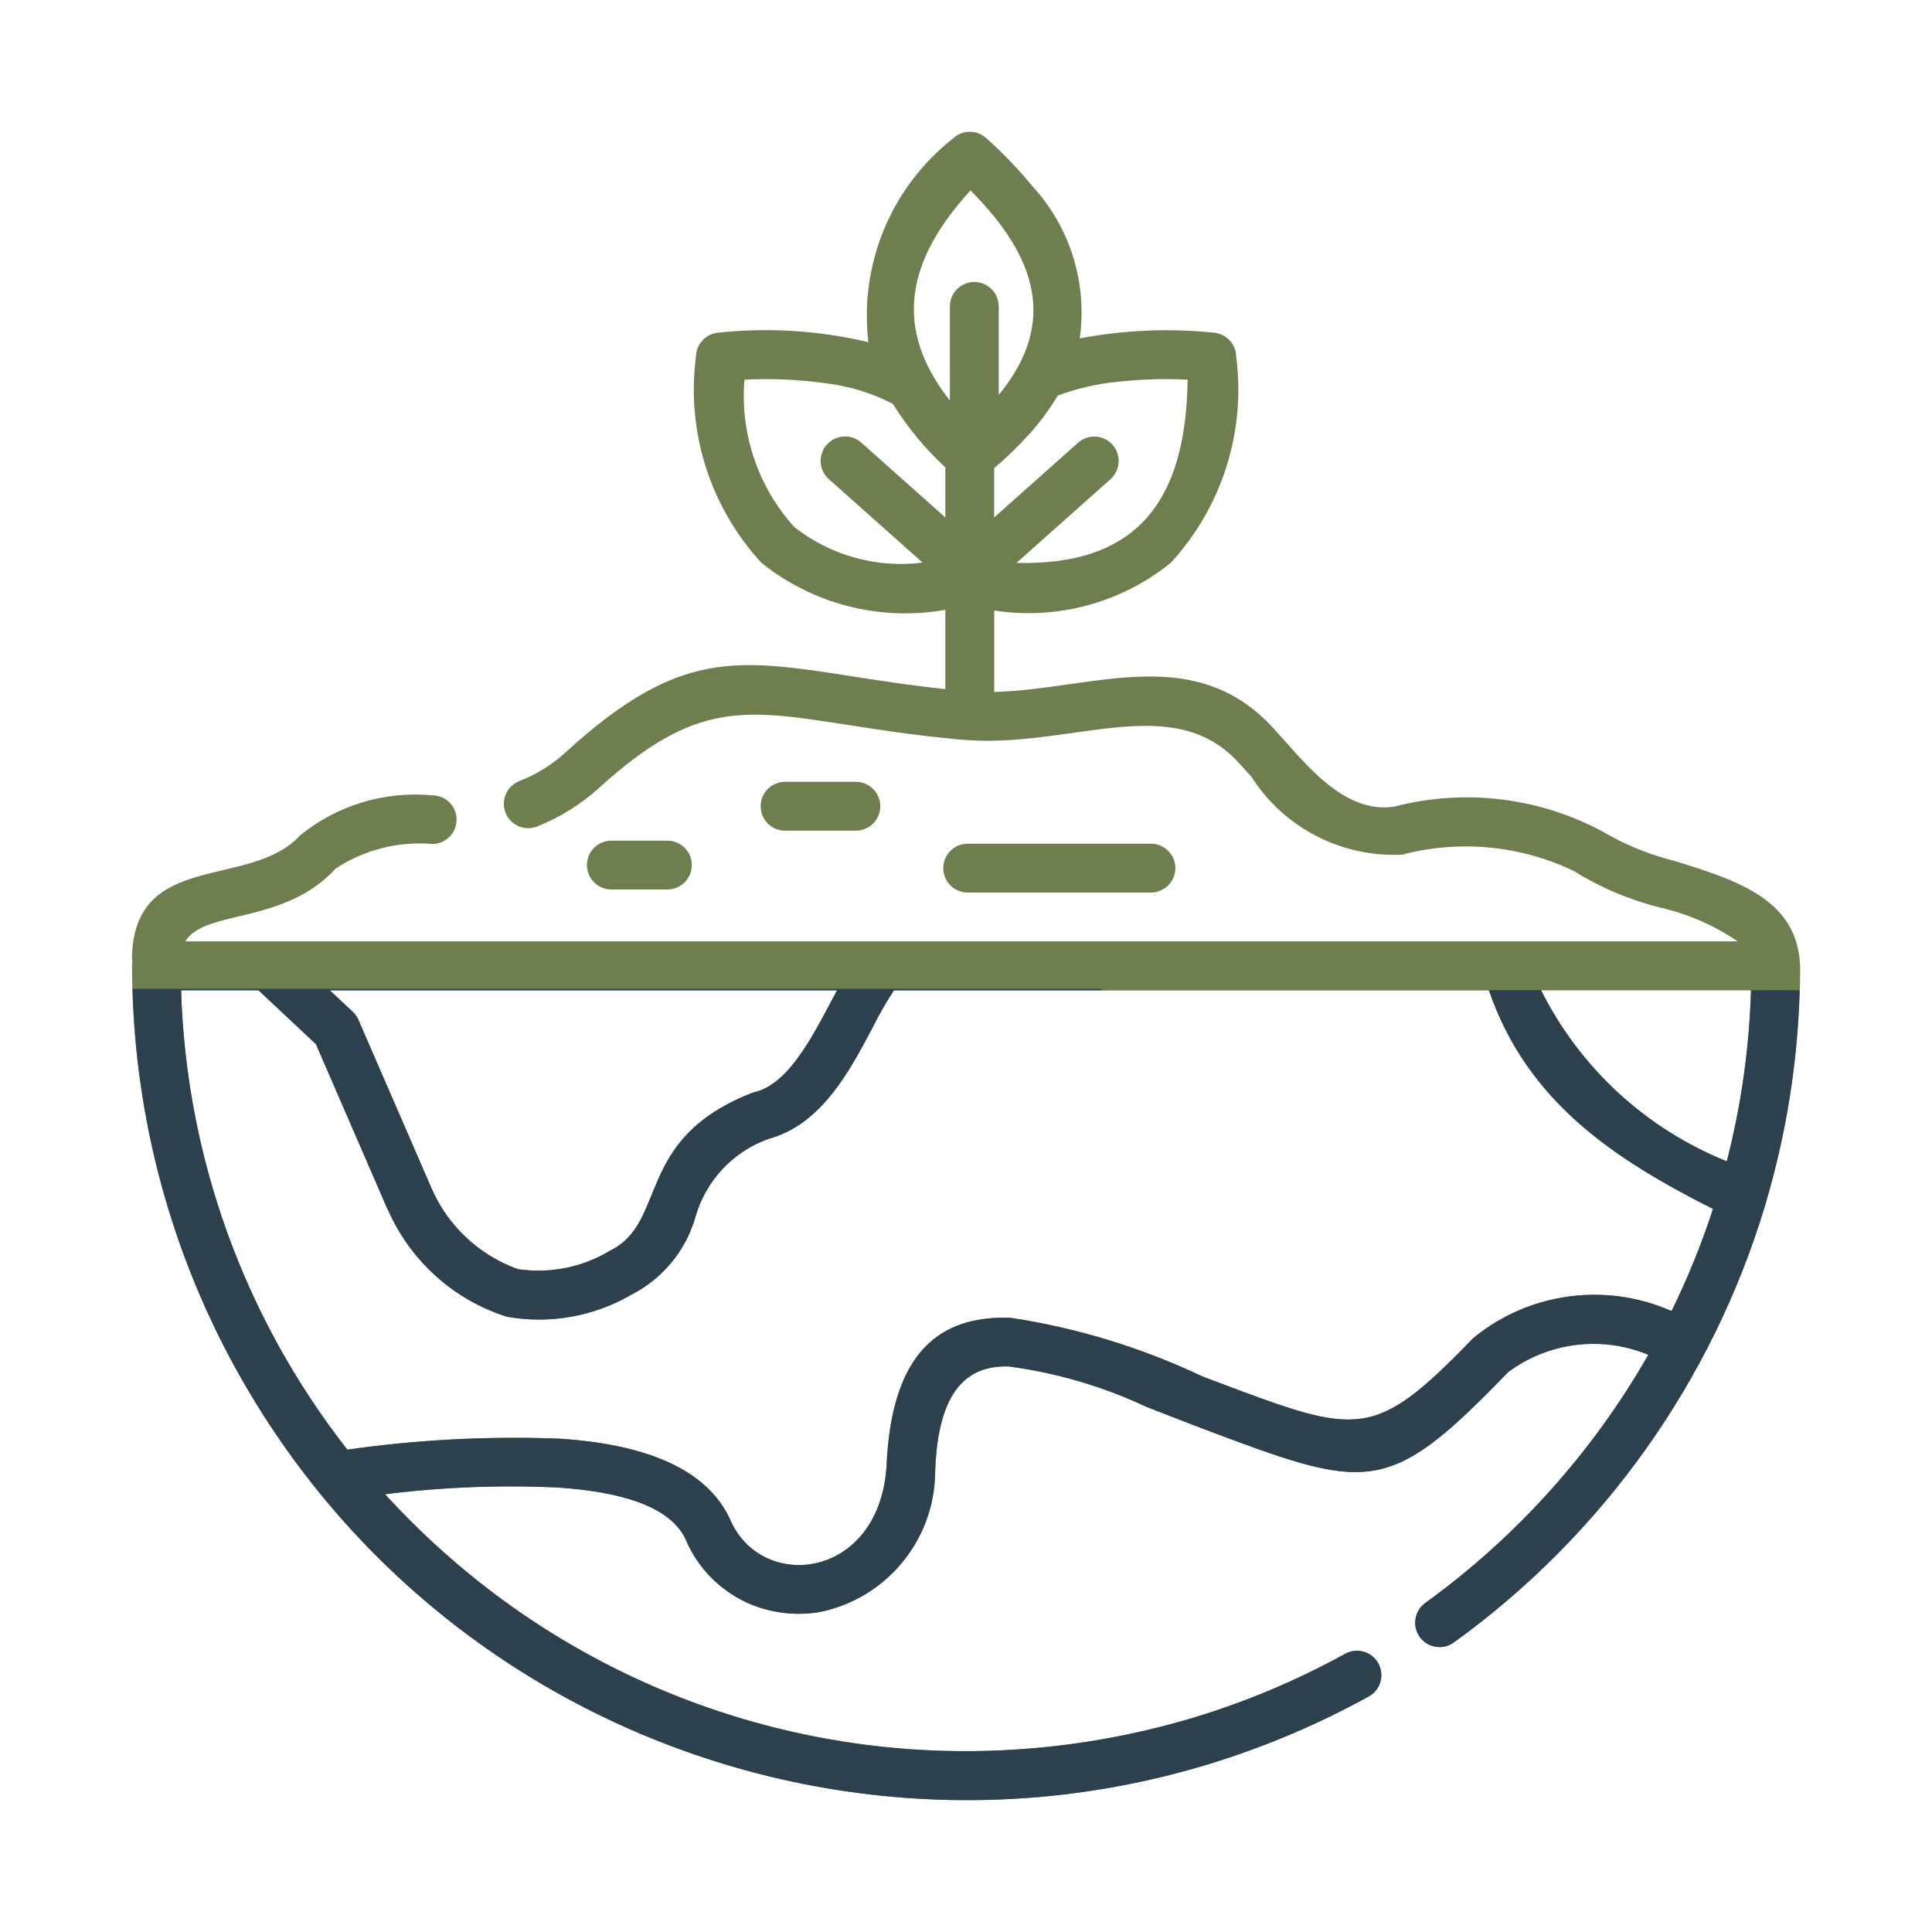
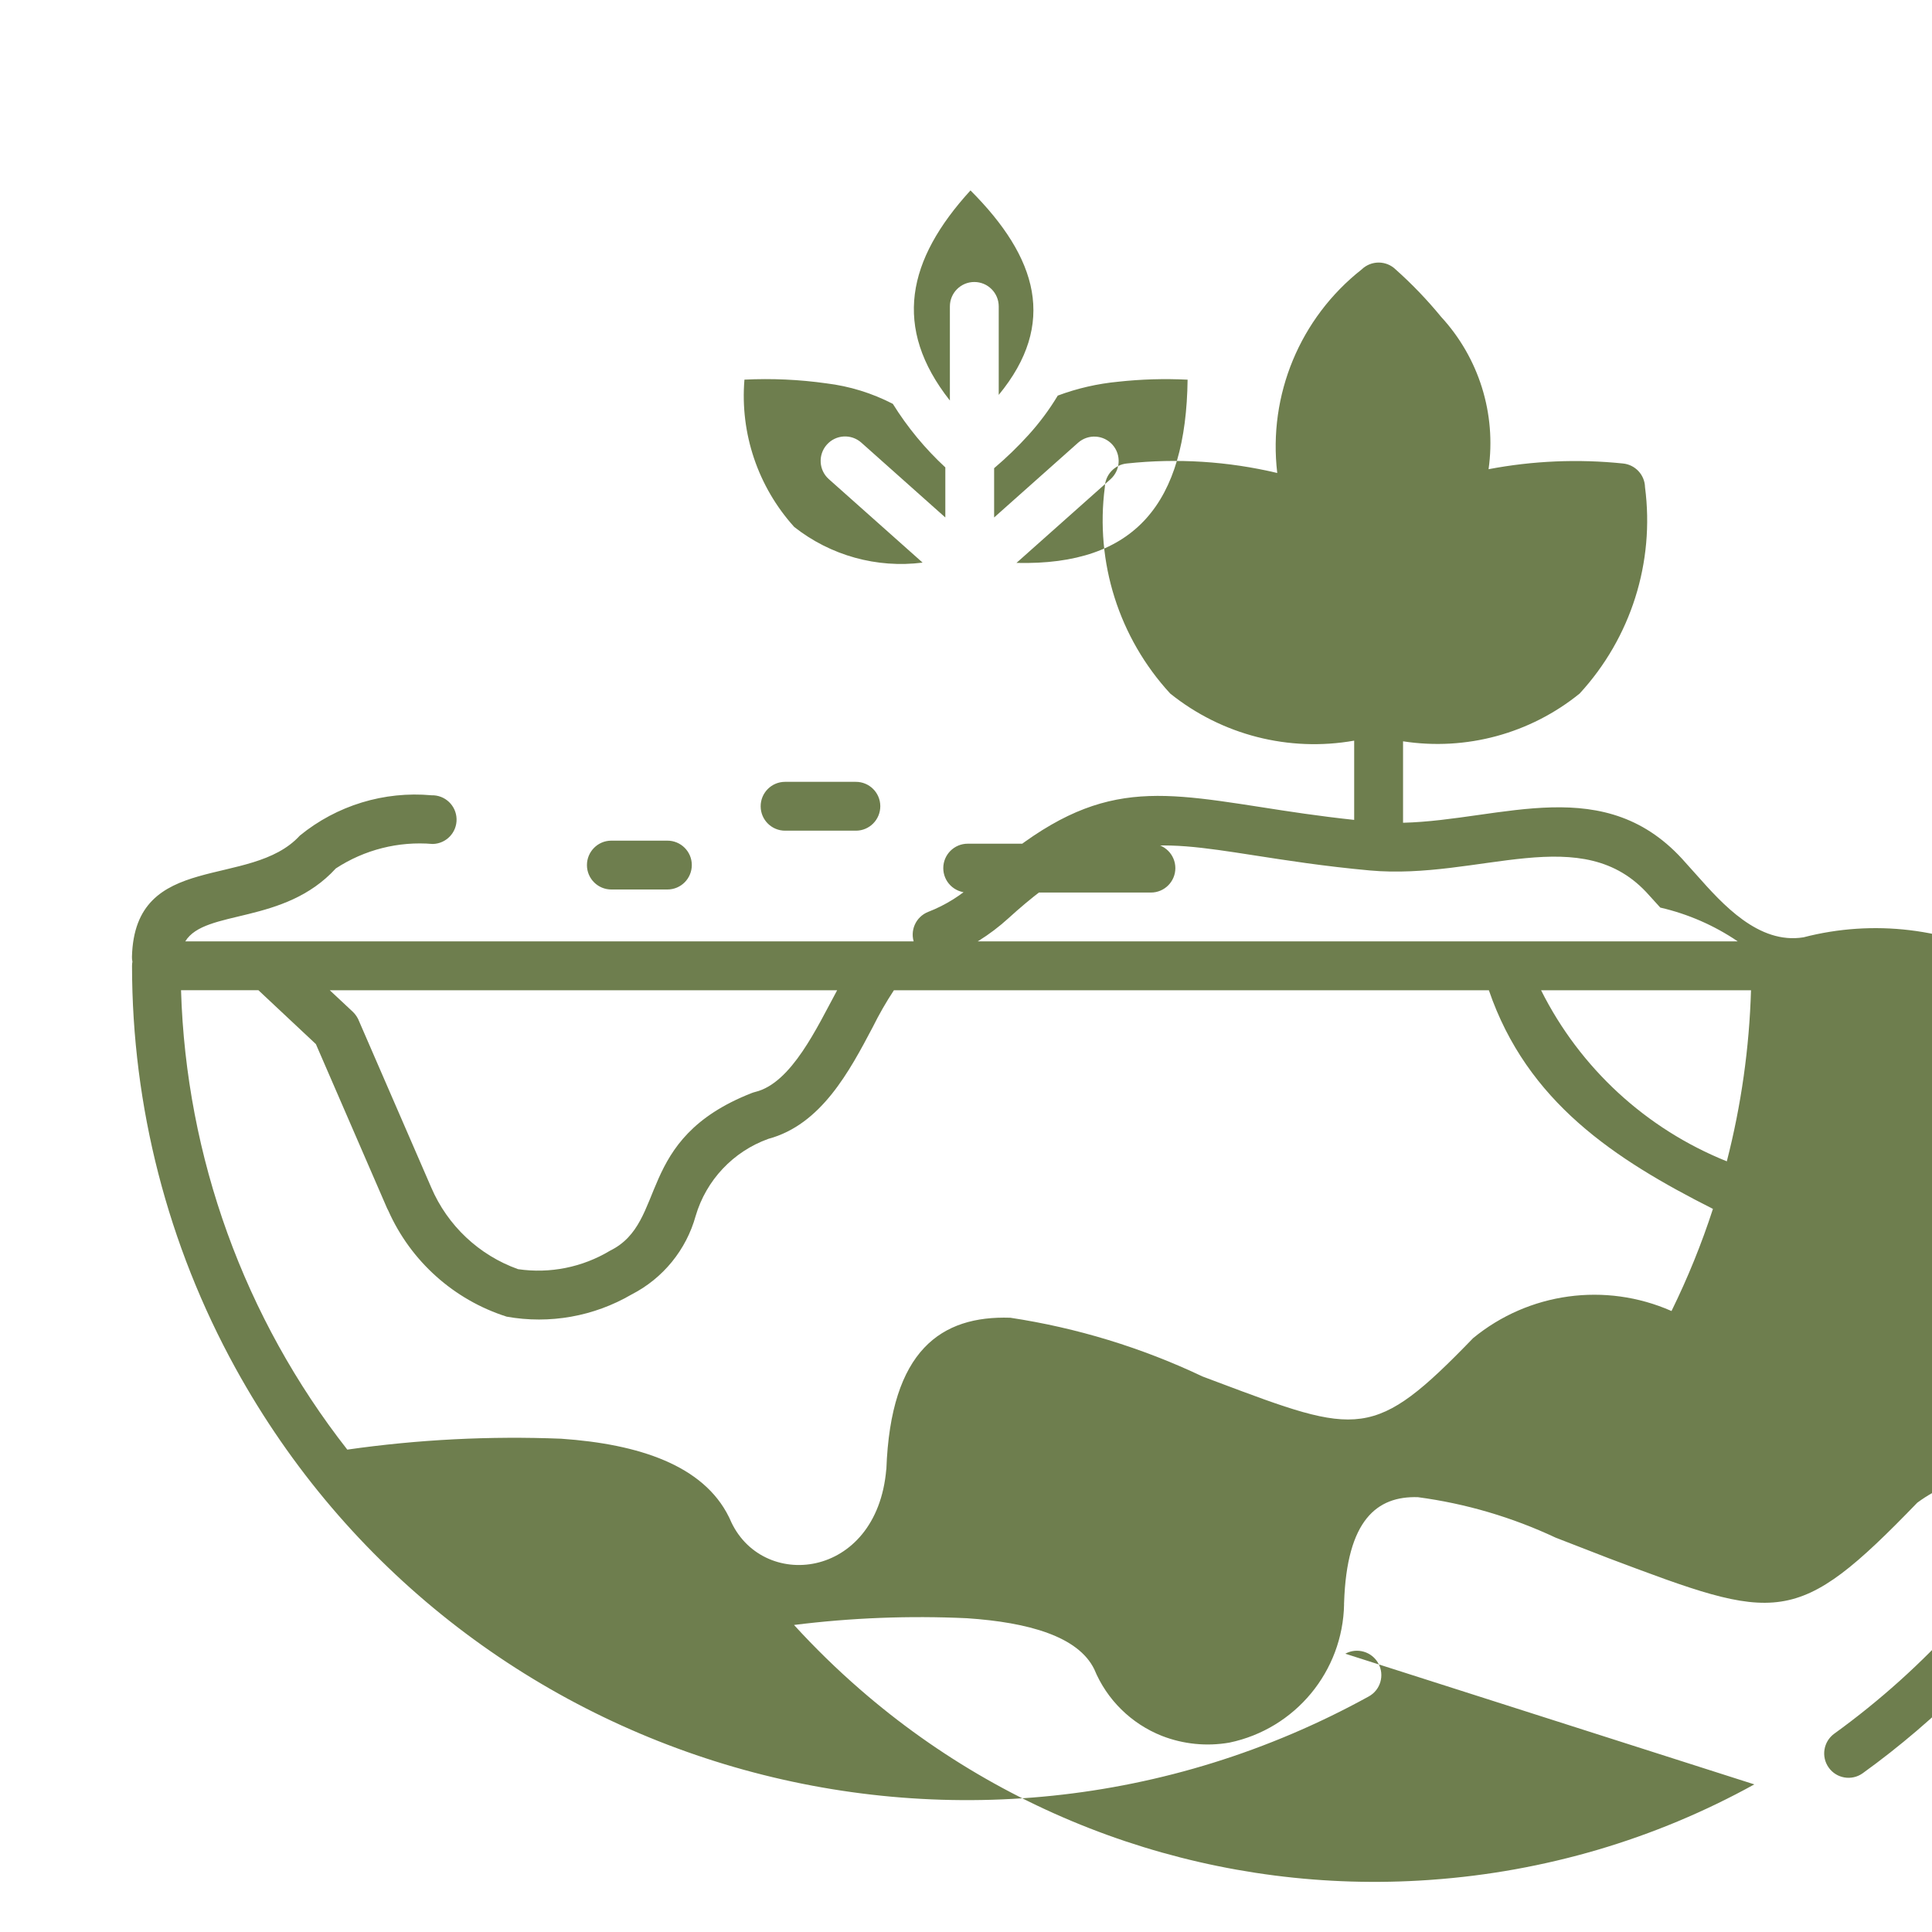
<svg xmlns="http://www.w3.org/2000/svg" viewBox="0 0 500 500" id="Layer_1">
  <defs>
    <style>.cls-1{fill:#2c404e;}.cls-1,.cls-2{stroke-width:0px;}.cls-2{fill:#6e7e4e;}</style>
  </defs>
-   <path d="M348.16,427.98c3.06-1.67,6.89-.54,8.56,2.52,1.66,3.05.55,6.87-2.49,8.54-104.43,57.53-235.73,19.51-293.26-84.92-17.57-31.9-26.79-67.73-26.8-104.15,0-.36.03-.72.1-1.08-.09-.42-.13-.84-.12-1.27.72-27.66,30.69-17.4,43.46-31.38,9.56-7.8,21.8-11.54,34.09-10.42,3.48-.09,6.37,2.66,6.46,6.14.09,3.48-2.66,6.37-6.14,6.46-.02,0-.04,0-.06,0-8.82-.75-17.64,1.48-25.05,6.33-13.41,14.68-33.85,10.49-38.96,18.88h401.78c-6.08-4.13-12.89-7.1-20.05-8.75h0c-7.92-1.97-15.49-5.17-22.42-9.49-13.82-6.61-29.54-8.1-44.36-4.21-15.69.78-30.59-6.91-39.03-20.15l-2.89-3.18c-17.26-19.62-43.86-3.85-72.31-6.43-11.81-1.08-21.56-2.61-30-3.92-26.17-4.06-38.96-6.05-63.56,16.35-4.73,4.3-10.19,7.71-16.13,10.06-3.25,1.26-6.91-.36-8.16-3.61-1.25-3.24.35-6.87,3.57-8.15,4.52-1.75,8.67-4.35,12.21-7.65,29.04-26.44,43.81-24.14,73.98-19.46,7,1.1,14.89,2.32,24.07,3.3v-20.51c-16.89,2.99-34.24-1.45-47.61-12.19-13.27-14.42-19.47-33.97-16.92-53.4.07-3.2,2.53-5.84,5.71-6.14,13.02-1.4,26.18-.57,38.91,2.46-2.39-20.17,5.89-40.12,21.85-52.68,2.47-2.39,6.4-2.37,8.84.05,4.22,3.76,8.13,7.84,11.71,12.21,9.81,10.64,14.32,25.12,12.29,39.44,11.46-2.18,23.18-2.68,34.78-1.48,3.18.31,5.64,2.94,5.71,6.14,2.54,19.43-3.65,38.98-16.92,53.4-12.81,10.39-29.41,14.88-45.7,12.36v21.08c25.79-.65,52.47-13.43,73.17,10.4l2.84,3.16c6.62,7.46,15.99,17.97,27.61,16.09,18.09-4.69,37.28-2.39,53.76,6.43,5.85,3.45,12.17,6.04,18.76,7.67h0c16.4,5.09,32.1,10.06,32.44,27.7-.03,20.46-2.98,40.81-8.77,60.43-.06.29-.14.58-.24.86-13.68,45.59-42.02,85.4-80.62,113.25-2.83,2.02-6.77,1.37-8.79-1.47-2.01-2.82-1.37-6.73,1.43-8.77,23.59-17.06,43.27-38.95,57.73-64.23-12.02-4.99-25.78-3.3-36.24,4.45-31.48,32.58-36.05,30.86-79.81,14.39l-13.79-5.35c-11.27-5.29-23.29-8.83-35.64-10.47-10.59-.33-18.41,5.88-19.1,27.34-.02.11-.03.22-.02.33h.02c-.31,17.42-12.64,32.3-29.69,35.85-5.87,1.02-11.9.42-17.45-1.74-7.94-3.14-14.27-9.37-17.52-17.26-4.16-8.49-17.02-12.12-32.91-13.19-14.95-.7-29.94-.12-44.79,1.74,5.37,5.88,11.06,11.44,17.07,16.66,40.58,35.33,93.54,53.08,147.22,49.34.22-.03.45-.04.67-.05,14.59-1.04,29.02-3.65,43.05-7.77,14.08-4.15,27.67-9.82,40.52-16.92h0ZM250.44,230.99c-3.49,0-6.32-2.83-6.32-6.32s2.83-6.32,6.32-6.32h47.42c3.49,0,6.32,2.83,6.32,6.32s-2.83,6.32-6.32,6.32h-47.42ZM203.21,214.98c-3.49.02-6.34-2.8-6.35-6.29-.02-3.49,2.8-6.34,6.29-6.35.02,0,.04,0,.06,0h18.26c3.49-.02,6.34,2.8,6.35,6.29s-2.8,6.34-6.29,6.35c-.02,0-.04,0-.06,0h-18.26ZM158.25,230.2c-3.49.02-6.34-2.8-6.35-6.29s2.8-6.34,6.29-6.35c.02,0,.04,0,.06,0h14.44c3.49-.02,6.34,2.8,6.35,6.29s-2.8,6.34-6.29,6.35c-.02,0-.04,0-.06,0h-14.44ZM245.83,103.66v-24.36c0-3.49,2.83-6.32,6.32-6.32s6.32,2.83,6.32,6.32v22.9c15.15-18.41,10.06-35.52-7.31-52.92-16.42,17.98-20.22,35.5-5.33,54.38h0ZM257.28,133.92l21.75-19.36c2.62-2.3,6.61-2.05,8.91.57,2.28,2.6,2.05,6.55-.52,8.87l-24.36,21.68c30.93.76,43.89-15.68,44.29-47.42-6-.3-12.01-.12-17.97.53-5.35.51-10.6,1.71-15.63,3.59-2.18,3.63-4.71,7.03-7.55,10.16-2.78,3.07-5.76,5.95-8.92,8.63v12.76ZM238.78,145.61l-24.28-21.61c-2.61-2.32-2.84-6.32-.51-8.93,2.32-2.61,6.32-2.84,8.93-.51l21.73,19.36v-12.96c-5.24-4.85-9.81-10.38-13.58-16.44-5.37-2.78-11.2-4.58-17.21-5.31-7.02-.99-14.12-1.31-21.2-.96-1.16,13.94,3.51,27.74,12.88,38.12,9.4,7.41,21.38,10.74,33.25,9.23ZM432.58,339.3c4.2-8.55,7.79-17.38,10.73-26.44-25.46-12.86-48.07-27.66-57.99-56.58h-153.98c-2.01,3.05-3.83,6.22-5.45,9.49-6.07,11.5-13.36,25.29-27.06,28.97-9.08,3.27-16.06,10.67-18.79,19.93-2.44,8.8-8.46,16.18-16.59,20.34-9.75,5.69-21.21,7.73-32.32,5.74-13.66-4.35-24.82-14.34-30.64-27.44h0c-.12-.19-.22-.39-.31-.6l-18.43-42.5-14.87-13.94h-20.03c1.3,43.2,16.38,84.86,43.03,118.89,18.34-2.62,36.87-3.56,55.38-2.82,20.08,1.39,36.79,6.88,43.38,20.25l.24.5c7.96,18.88,38.05,15.9,40.49-12.84h.02c1.1-30.91,14.27-39.8,32.08-39.22,17.24,2.61,33.99,7.73,49.74,15.2l3.75,1.41c36.74,13.82,40.56,15.27,66.28-11.33,14.41-11.84,34.26-14.55,51.32-7.03h0ZM446.9,300.55c3.72-14.48,5.82-29.33,6.26-44.27h-54.33c10.07,20.13,27.17,35.88,48.07,44.27h0ZM216.64,256.28H85.35l5.98,5.59c.72.7,1.28,1.55,1.63,2.49l18.64,42.95c4.22,9.87,12.36,17.53,22.47,21.15,8.25,1.21,16.66-.48,23.81-4.78,15.06-7.41,6.21-28.87,36.67-40.8.3-.12.6-.21.91-.29,9.39-2.27,16.01-16.76,21.2-26.32Z" class="cls-2" />
-   <path d="M285.62,256.23c-.38,0-.68-.13-.9-.33H34.31c.95,34.37,10.04,68.06,26.66,98.22,57.53,104.43,188.83,142.45,293.26,84.92,3.04-1.68,4.15-5.5,2.49-8.54-1.67-3.06-5.5-4.19-8.56-2.52h0c-12.85,7.1-26.43,12.77-40.52,16.92-14.03,4.12-28.46,6.72-43.05,7.77-.22,0-.45.02-.67.05-53.68,3.74-106.64-14.01-147.22-49.34-6-5.22-11.7-10.78-17.07-16.66,14.85-1.86,29.84-2.45,44.79-1.74,15.9,1.08,28.76,4.71,32.91,13.19,3.26,7.89,9.58,14.12,17.52,17.26,5.55,2.16,11.58,2.77,17.45,1.74,17.05-3.56,29.37-18.44,29.69-35.85h-.02c0-.11,0-.22.02-.33.69-21.46,8.51-27.68,19.1-27.34,12.35,1.64,24.37,5.17,35.64,10.47l13.79,5.35c43.77,16.47,48.33,18.19,79.81-14.39,10.46-7.75,24.22-9.44,36.24-4.45-14.45,25.27-34.13,47.17-57.73,64.23-2.8,2.03-3.44,5.95-1.43,8.77,2.02,2.83,5.96,3.49,8.79,1.47,38.6-27.85,66.94-67.66,80.62-113.25.1-.28.18-.57.24-.86,5.25-17.8,8.16-36.2,8.67-54.74h-180.14ZM216.64,256.28c-5.19,9.56-11.81,24.05-21.2,26.32-.31.07-.61.17-.91.29-30.45,11.93-21.61,33.39-36.67,40.8-7.14,4.3-15.56,5.99-23.81,4.78-10.11-3.62-18.25-11.28-22.47-21.15l-18.64-42.95c-.35-.94-.9-1.79-1.63-2.49l-5.98-5.59h131.3ZM432.58,339.3h0c-17.06-7.53-36.91-4.81-51.32,7.03-25.72,26.6-29.54,25.15-66.28,11.33l-3.75-1.41c-15.75-7.48-32.51-12.6-49.74-15.2-17.81-.57-30.98,8.32-32.08,39.22h-.02c-2.44,28.73-32.53,31.72-40.49,12.84l-.24-.5c-6.6-13.36-23.31-18.86-43.38-20.25-18.51-.74-37.05.2-55.38,2.82-26.65-34.03-41.72-75.69-43.03-118.89h20.03l14.87,13.94,18.43,42.5c.09.21.19.41.31.6,5.83,13.1,16.98,23.09,30.64,27.44,11.11,1.99,22.57-.04,32.32-5.74,8.13-4.16,14.15-11.54,16.59-20.34,2.72-9.26,9.7-16.67,18.79-19.93,13.7-3.68,20.99-17.47,27.06-28.97,1.62-3.27,3.44-6.44,5.45-9.49h153.98c9.92,28.92,32.53,43.72,57.99,56.58-2.95,9.06-6.53,17.89-10.73,26.44ZM446.9,300.55h0c-20.89-8.39-37.99-24.13-48.07-44.27h54.33c-.44,14.94-2.54,29.79-6.26,44.27Z" class="cls-1" />
+   <path d="M348.16,427.98c3.06-1.67,6.89-.54,8.56,2.52,1.66,3.05.55,6.87-2.49,8.54-104.43,57.53-235.73,19.51-293.26-84.92-17.57-31.9-26.79-67.73-26.8-104.15,0-.36.03-.72.1-1.08-.09-.42-.13-.84-.12-1.27.72-27.66,30.69-17.4,43.46-31.38,9.56-7.8,21.8-11.54,34.09-10.42,3.48-.09,6.37,2.66,6.46,6.14.09,3.48-2.66,6.37-6.14,6.46-.02,0-.04,0-.06,0-8.82-.75-17.64,1.48-25.05,6.33-13.41,14.68-33.85,10.49-38.96,18.88h401.78c-6.08-4.13-12.89-7.1-20.05-8.75h0l-2.89-3.18c-17.26-19.62-43.86-3.85-72.31-6.43-11.81-1.08-21.56-2.61-30-3.92-26.17-4.06-38.96-6.05-63.56,16.35-4.73,4.3-10.19,7.71-16.13,10.06-3.25,1.26-6.91-.36-8.16-3.61-1.25-3.24.35-6.87,3.57-8.15,4.52-1.75,8.67-4.35,12.21-7.65,29.04-26.44,43.81-24.14,73.98-19.46,7,1.1,14.89,2.32,24.07,3.3v-20.51c-16.89,2.99-34.24-1.45-47.61-12.19-13.27-14.42-19.47-33.97-16.92-53.4.07-3.2,2.53-5.84,5.71-6.14,13.02-1.4,26.18-.57,38.91,2.46-2.39-20.17,5.89-40.12,21.85-52.68,2.47-2.39,6.4-2.37,8.84.05,4.22,3.76,8.13,7.84,11.71,12.21,9.81,10.64,14.32,25.12,12.29,39.44,11.46-2.18,23.18-2.68,34.78-1.48,3.18.31,5.64,2.94,5.71,6.14,2.54,19.43-3.65,38.98-16.92,53.4-12.81,10.39-29.41,14.88-45.7,12.36v21.08c25.79-.65,52.47-13.43,73.17,10.4l2.84,3.16c6.62,7.46,15.99,17.97,27.61,16.09,18.09-4.69,37.28-2.39,53.76,6.43,5.85,3.45,12.17,6.04,18.76,7.67h0c16.4,5.09,32.1,10.06,32.44,27.7-.03,20.46-2.98,40.81-8.77,60.43-.06.29-.14.58-.24.86-13.68,45.59-42.02,85.4-80.62,113.25-2.83,2.02-6.77,1.37-8.79-1.47-2.01-2.82-1.37-6.73,1.43-8.77,23.59-17.06,43.27-38.95,57.73-64.23-12.02-4.99-25.78-3.3-36.24,4.45-31.48,32.58-36.05,30.86-79.81,14.39l-13.79-5.35c-11.27-5.29-23.29-8.83-35.64-10.47-10.59-.33-18.41,5.88-19.1,27.34-.02.11-.03.22-.02.33h.02c-.31,17.42-12.64,32.3-29.69,35.85-5.87,1.02-11.9.42-17.45-1.74-7.94-3.14-14.27-9.37-17.52-17.26-4.16-8.49-17.02-12.12-32.91-13.19-14.95-.7-29.94-.12-44.79,1.74,5.37,5.88,11.06,11.44,17.07,16.66,40.58,35.33,93.54,53.08,147.22,49.34.22-.03.45-.04.67-.05,14.59-1.04,29.02-3.65,43.05-7.77,14.08-4.15,27.67-9.82,40.52-16.92h0ZM250.44,230.99c-3.49,0-6.32-2.83-6.32-6.32s2.83-6.32,6.32-6.32h47.42c3.49,0,6.32,2.83,6.32,6.32s-2.83,6.32-6.32,6.32h-47.42ZM203.21,214.98c-3.49.02-6.34-2.8-6.35-6.29-.02-3.49,2.8-6.34,6.29-6.35.02,0,.04,0,.06,0h18.26c3.49-.02,6.34,2.8,6.35,6.29s-2.8,6.34-6.29,6.35c-.02,0-.04,0-.06,0h-18.26ZM158.25,230.2c-3.49.02-6.34-2.8-6.35-6.29s2.8-6.34,6.29-6.35c.02,0,.04,0,.06,0h14.44c3.49-.02,6.34,2.8,6.35,6.29s-2.8,6.34-6.29,6.35c-.02,0-.04,0-.06,0h-14.44ZM245.83,103.66v-24.36c0-3.49,2.83-6.32,6.32-6.32s6.32,2.83,6.32,6.32v22.9c15.15-18.41,10.06-35.52-7.31-52.92-16.42,17.98-20.22,35.5-5.33,54.38h0ZM257.28,133.92l21.75-19.36c2.62-2.3,6.61-2.05,8.91.57,2.28,2.6,2.05,6.55-.52,8.87l-24.36,21.68c30.93.76,43.89-15.68,44.29-47.42-6-.3-12.01-.12-17.97.53-5.35.51-10.6,1.71-15.63,3.59-2.18,3.63-4.71,7.03-7.55,10.16-2.78,3.07-5.76,5.95-8.92,8.63v12.76ZM238.78,145.61l-24.28-21.61c-2.61-2.32-2.84-6.32-.51-8.93,2.32-2.61,6.32-2.84,8.93-.51l21.73,19.36v-12.96c-5.24-4.85-9.81-10.38-13.58-16.44-5.37-2.78-11.2-4.58-17.21-5.31-7.02-.99-14.12-1.31-21.2-.96-1.16,13.94,3.51,27.74,12.88,38.12,9.4,7.41,21.38,10.74,33.25,9.23ZM432.58,339.3c4.2-8.55,7.79-17.38,10.73-26.44-25.46-12.86-48.07-27.66-57.99-56.58h-153.98c-2.01,3.05-3.83,6.22-5.45,9.49-6.07,11.5-13.36,25.29-27.06,28.97-9.08,3.27-16.06,10.67-18.79,19.93-2.44,8.8-8.46,16.18-16.59,20.34-9.75,5.69-21.21,7.73-32.32,5.74-13.66-4.35-24.82-14.34-30.64-27.44h0c-.12-.19-.22-.39-.31-.6l-18.43-42.5-14.87-13.94h-20.03c1.3,43.2,16.38,84.86,43.03,118.89,18.34-2.62,36.87-3.56,55.38-2.82,20.08,1.39,36.79,6.88,43.38,20.25l.24.5c7.96,18.88,38.05,15.9,40.49-12.84h.02c1.1-30.91,14.27-39.8,32.08-39.22,17.24,2.61,33.99,7.73,49.74,15.2l3.75,1.41c36.74,13.82,40.56,15.27,66.28-11.33,14.41-11.84,34.26-14.55,51.32-7.03h0ZM446.9,300.55c3.72-14.48,5.82-29.33,6.26-44.27h-54.33c10.07,20.13,27.17,35.88,48.07,44.27h0ZM216.64,256.28H85.35l5.98,5.59c.72.7,1.28,1.55,1.63,2.49l18.64,42.95c4.22,9.87,12.36,17.53,22.47,21.15,8.25,1.21,16.66-.48,23.81-4.78,15.06-7.41,6.21-28.87,36.67-40.8.3-.12.6-.21.91-.29,9.39-2.27,16.01-16.76,21.2-26.32Z" class="cls-2" />
</svg>